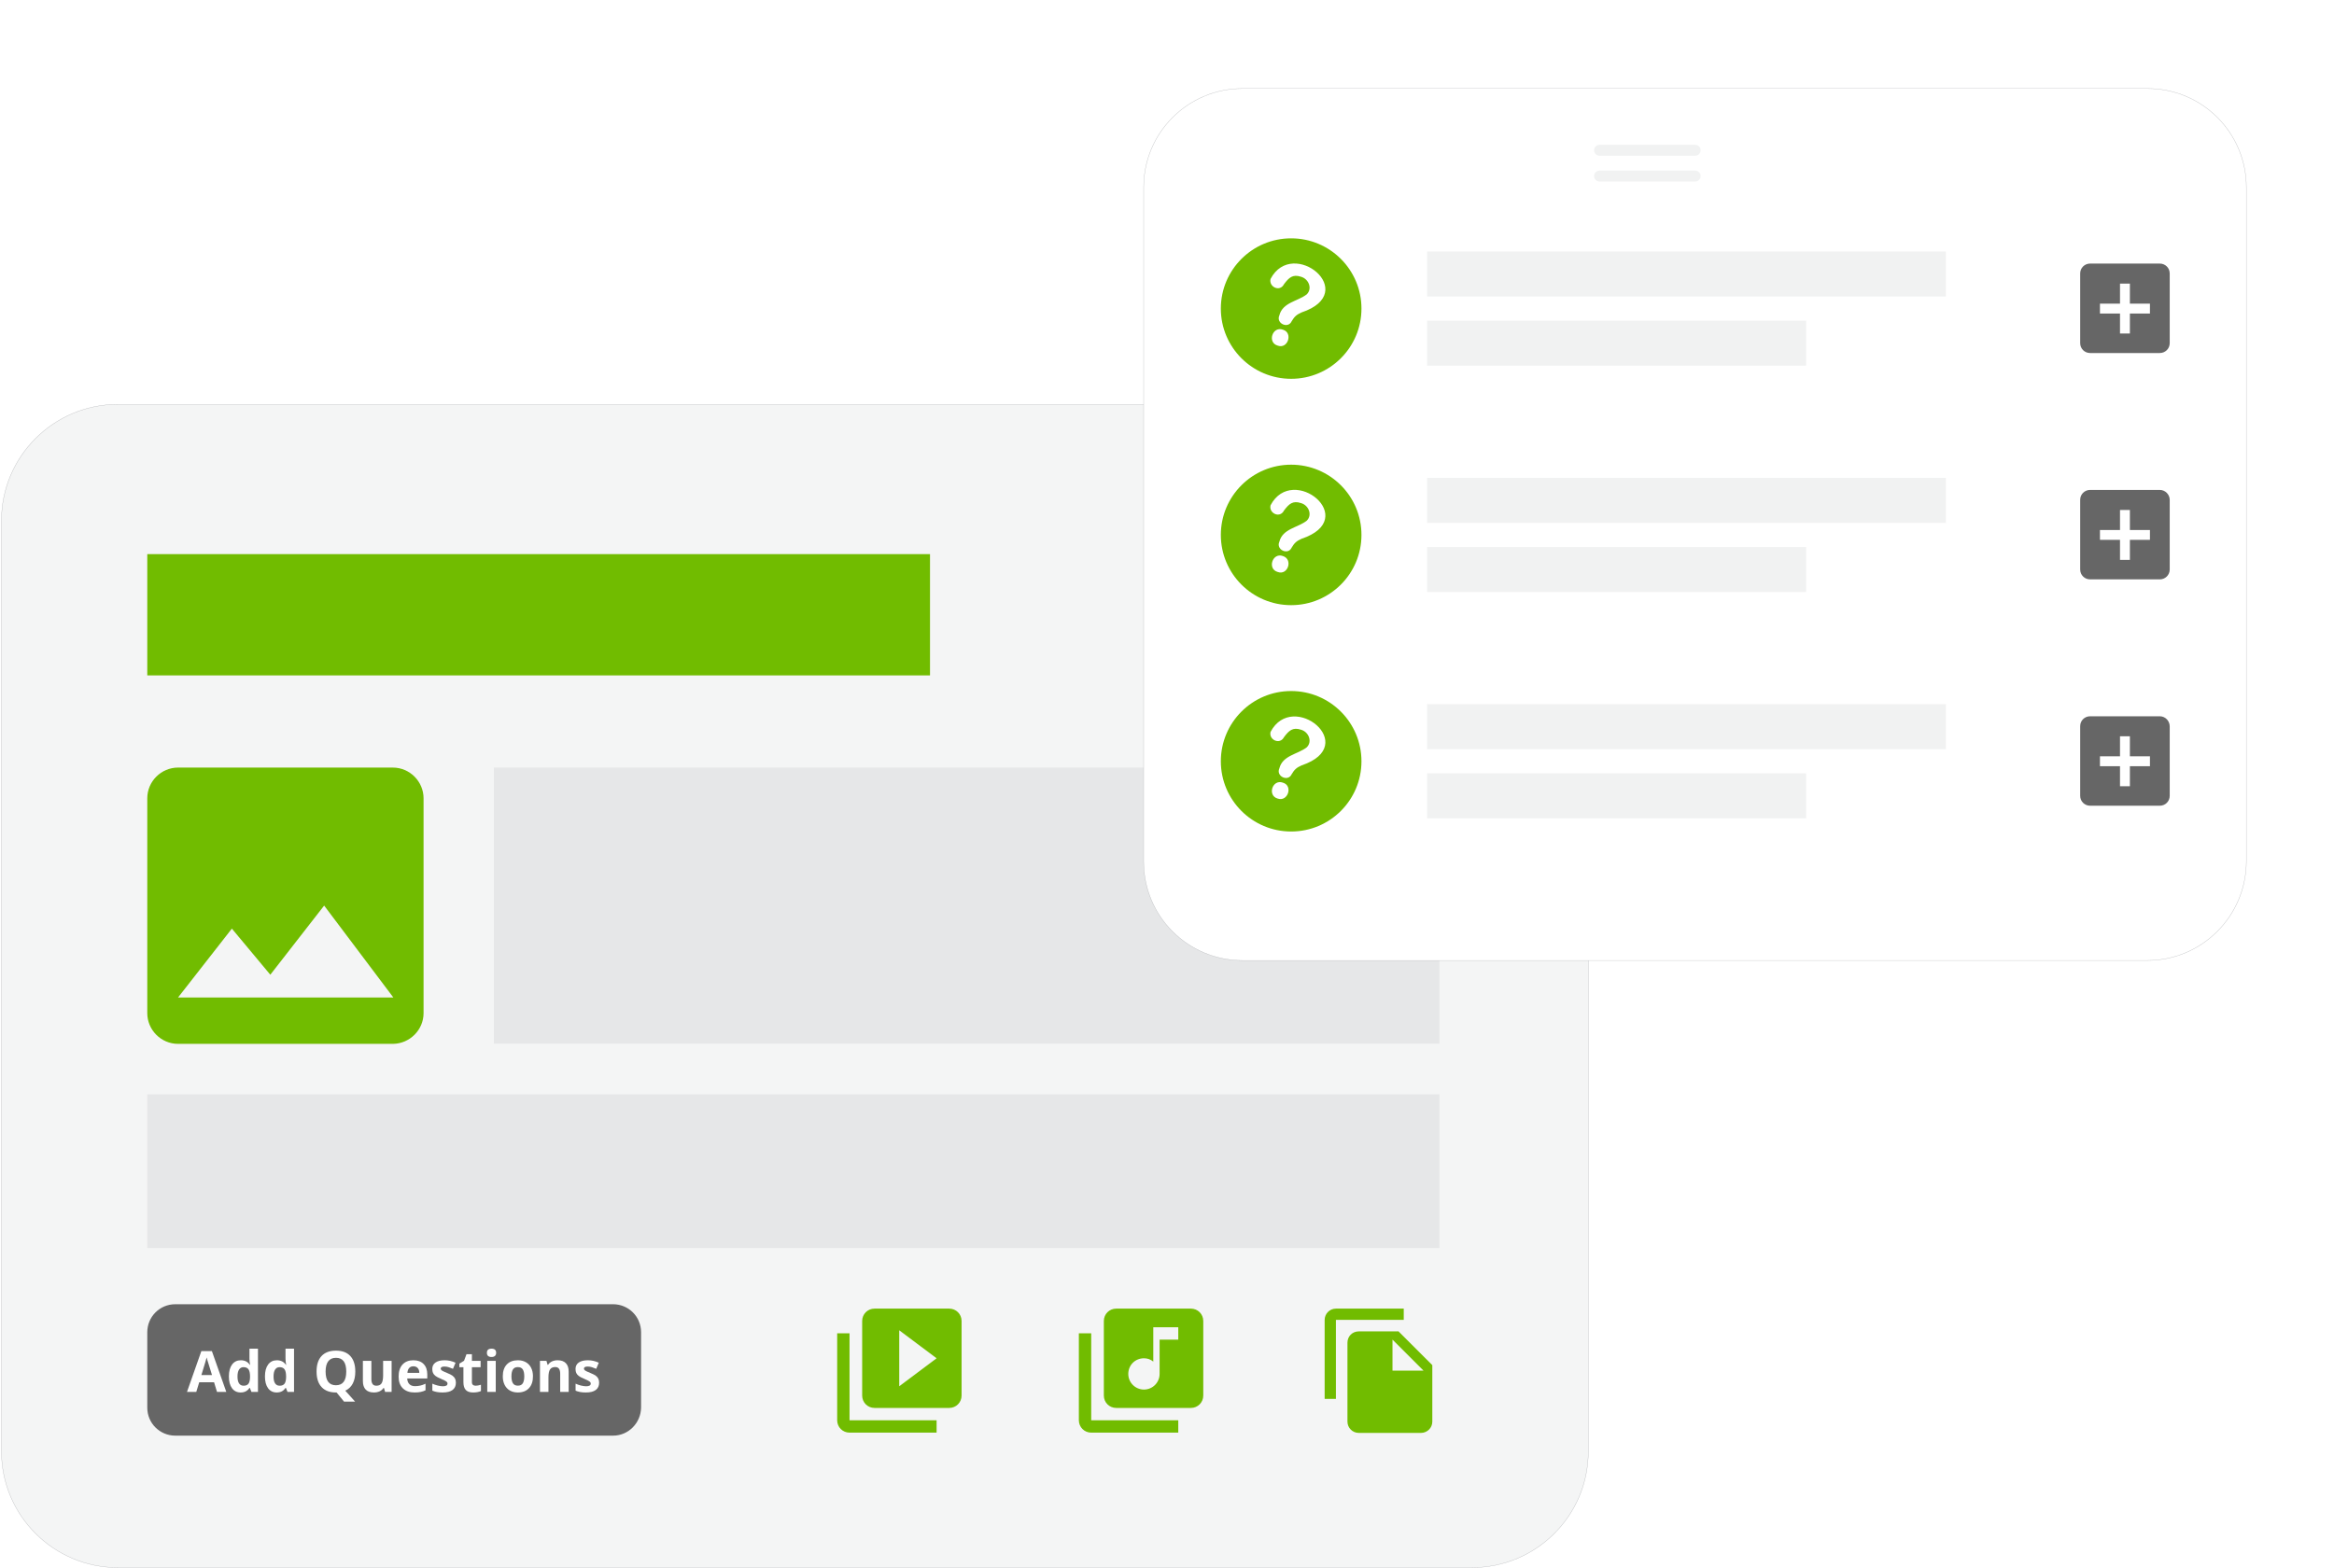
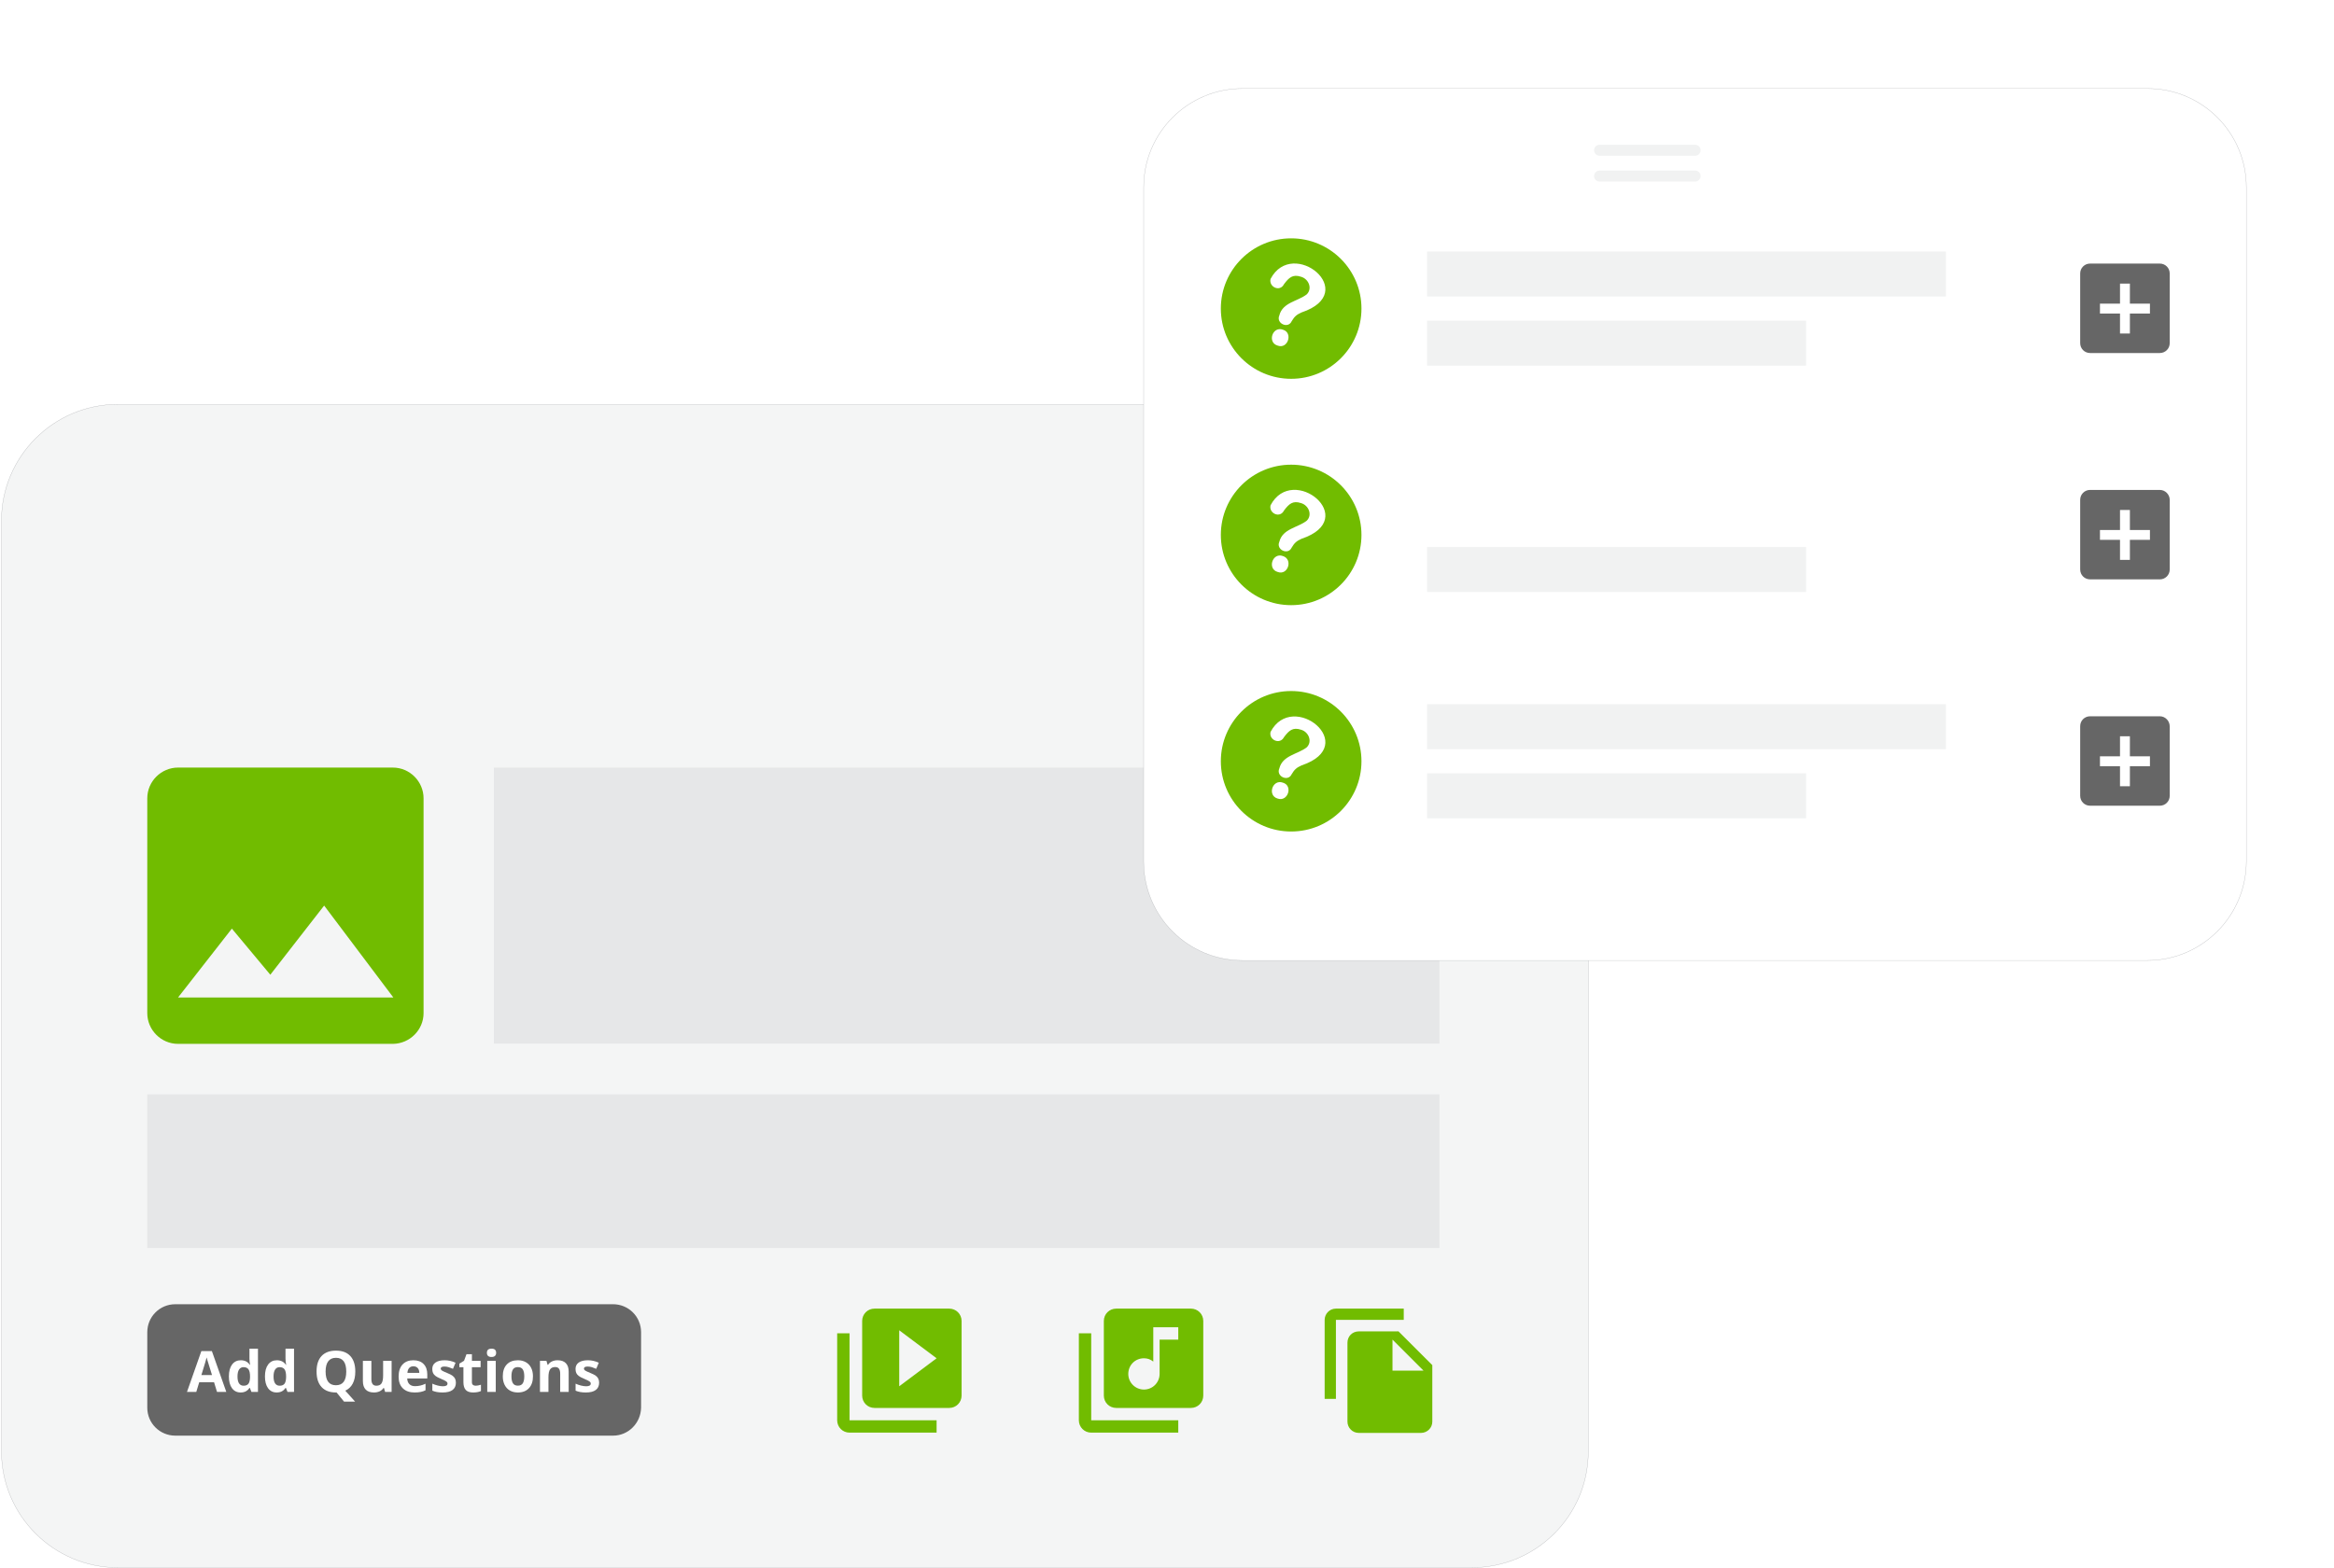
<svg xmlns="http://www.w3.org/2000/svg" width="546" height="367" viewBox="0 0 546 367" fill="none">
  <path d="M344.317 366.822H27.579C12.546 366.822 0.339 354.623 0.339 339.601V121.833C0.339 106.81 12.546 94.612 27.579 94.612H344.317C359.351 94.612 371.558 106.81 371.558 121.833V339.665C371.558 354.688 359.351 366.822 344.317 366.822Z" fill="#F4F5F5" />
  <path fill-rule="evenodd" clip-rule="evenodd" d="M27.579 94.644C12.563 94.644 0.371 106.828 0.371 121.833V339.601C0.371 354.606 12.563 366.789 27.579 366.789H344.317C359.333 366.789 371.526 354.67 371.526 339.665V121.833C371.526 106.828 359.333 94.644 344.317 94.644H27.579ZM0.306 121.833C0.306 106.792 12.528 94.58 27.579 94.58H344.317C359.369 94.58 371.59 106.792 371.59 121.833V339.665C371.59 354.705 359.369 366.854 344.317 366.854H27.579C12.528 366.854 0.306 354.641 0.306 339.601V121.833Z" fill="#A7A9AC" />
  <path d="M143.417 335.941H41.007C37.409 335.941 34.454 333.052 34.454 329.393V311.738C34.454 308.142 37.345 305.189 41.007 305.189H143.417C147.015 305.189 149.97 308.078 149.97 311.738V329.393C149.906 332.988 147.015 335.941 143.417 335.941Z" fill="#666666" />
  <path d="M50.766 325.709L50.076 323.445H46.607L45.917 325.709H43.743L47.102 316.161H49.569L52.94 325.709H50.766ZM49.594 321.754C48.957 319.703 48.596 318.543 48.514 318.275C48.436 318.006 48.38 317.793 48.345 317.637C48.202 318.192 47.791 319.565 47.115 321.754H49.594Z" fill="white" />
  <path d="M56.292 325.839C55.437 325.839 54.765 325.507 54.275 324.844C53.788 324.18 53.545 323.261 53.545 322.086C53.545 320.894 53.793 319.966 54.288 319.302C54.786 318.634 55.472 318.301 56.344 318.301C57.26 318.301 57.959 318.656 58.44 319.367H58.505C58.406 318.825 58.356 318.342 58.356 317.917V315.588H60.347V325.709H58.824L58.44 324.766H58.356C57.904 325.481 57.217 325.839 56.292 325.839ZM56.989 324.258C57.496 324.258 57.867 324.111 58.102 323.816C58.34 323.521 58.471 323.02 58.492 322.314V322.099C58.492 321.319 58.371 320.759 58.128 320.421C57.889 320.083 57.499 319.914 56.956 319.914C56.514 319.914 56.169 320.102 55.921 320.479C55.678 320.852 55.557 321.397 55.557 322.112C55.557 322.828 55.68 323.365 55.928 323.725C56.175 324.081 56.529 324.258 56.989 324.258Z" fill="white" />
  <path d="M64.728 325.839C63.873 325.839 63.2 325.507 62.71 324.844C62.224 324.18 61.981 323.261 61.981 322.086C61.981 320.894 62.228 319.966 62.723 319.302C63.222 318.634 63.908 318.301 64.78 318.301C65.696 318.301 66.394 318.656 66.876 319.367H66.941C66.841 318.825 66.791 318.342 66.791 317.917V315.588H68.783V325.709H67.26L66.876 324.766H66.791C66.34 325.481 65.652 325.839 64.728 325.839ZM65.424 324.258C65.932 324.258 66.303 324.111 66.537 323.816C66.776 323.521 66.906 323.02 66.928 322.314V322.099C66.928 321.319 66.806 320.759 66.564 320.421C66.325 320.083 65.934 319.914 65.392 319.914C64.949 319.914 64.604 320.102 64.357 320.479C64.114 320.852 63.992 321.397 63.992 322.112C63.992 322.828 64.116 323.365 64.363 323.725C64.611 324.081 64.964 324.258 65.424 324.258Z" fill="white" />
  <path d="M83.116 320.941C83.116 322.06 82.916 322.999 82.517 323.758C82.122 324.512 81.541 325.065 80.773 325.416L83.064 327.972H80.48L78.735 325.839H78.586C77.128 325.839 76.008 325.416 75.227 324.571C74.446 323.725 74.055 322.511 74.055 320.928C74.055 319.346 74.446 318.138 75.227 317.305C76.012 316.469 77.136 316.05 78.599 316.05C80.061 316.05 81.178 316.471 81.951 317.312C82.728 318.153 83.116 319.363 83.116 320.941ZM76.171 320.941C76.171 322.004 76.373 322.804 76.776 323.341C77.18 323.879 77.783 324.148 78.586 324.148C80.195 324.148 81 323.079 81 320.941C81 318.799 80.2 317.728 78.599 317.728C77.796 317.728 77.191 317.999 76.783 318.541C76.375 319.079 76.171 319.879 76.171 320.941Z" fill="white" />
  <path d="M90.087 325.709L89.82 324.779H89.716C89.503 325.117 89.202 325.379 88.811 325.566C88.421 325.748 87.976 325.839 87.477 325.839C86.622 325.839 85.978 325.611 85.544 325.156C85.11 324.696 84.893 324.037 84.893 323.179V318.437H86.878V322.684C86.878 323.209 86.971 323.604 87.158 323.868C87.344 324.128 87.642 324.258 88.05 324.258C88.605 324.258 89.007 324.074 89.254 323.706C89.501 323.333 89.625 322.717 89.625 321.858V318.437H91.61V325.709H90.087Z" fill="white" />
  <path d="M96.707 319.712C96.286 319.712 95.956 319.846 95.717 320.115C95.479 320.38 95.342 320.757 95.307 321.247H98.093C98.084 320.757 97.956 320.38 97.709 320.115C97.462 319.846 97.128 319.712 96.707 319.712ZM96.987 325.839C95.815 325.839 94.899 325.516 94.24 324.87C93.58 324.224 93.25 323.309 93.25 322.125C93.25 320.907 93.554 319.966 94.162 319.302C94.773 318.634 95.618 318.301 96.694 318.301C97.722 318.301 98.523 318.593 99.095 319.179C99.668 319.764 99.955 320.573 99.955 321.605V322.567H95.262C95.283 323.131 95.45 323.571 95.763 323.888C96.075 324.204 96.513 324.363 97.078 324.363C97.516 324.363 97.93 324.317 98.321 324.226C98.711 324.135 99.119 323.99 99.545 323.79V325.325C99.197 325.499 98.826 325.627 98.431 325.709C98.037 325.796 97.555 325.839 96.987 325.839Z" fill="white" />
  <path d="M106.646 323.549C106.646 324.295 106.386 324.863 105.865 325.254C105.348 325.644 104.574 325.839 103.541 325.839C103.012 325.839 102.56 325.802 102.187 325.728C101.814 325.659 101.465 325.555 101.139 325.416V323.777C101.508 323.951 101.923 324.096 102.382 324.213C102.847 324.33 103.255 324.389 103.606 324.389C104.327 324.389 104.687 324.18 104.687 323.764C104.687 323.608 104.639 323.482 104.543 323.387C104.448 323.287 104.283 323.177 104.049 323.055C103.814 322.929 103.502 322.784 103.111 322.619C102.552 322.385 102.139 322.168 101.875 321.969C101.614 321.769 101.423 321.542 101.302 321.286C101.185 321.026 101.126 320.707 101.126 320.33C101.126 319.684 101.376 319.185 101.875 318.834C102.378 318.478 103.09 318.301 104.01 318.301C104.886 318.301 105.739 318.491 106.568 318.873L105.969 320.304C105.604 320.148 105.264 320.02 104.947 319.92C104.63 319.82 104.307 319.771 103.977 319.771C103.391 319.771 103.098 319.929 103.098 320.245C103.098 320.423 103.192 320.577 103.378 320.707C103.569 320.837 103.984 321.03 104.622 321.286C105.19 321.516 105.607 321.73 105.871 321.93C106.136 322.129 106.331 322.359 106.457 322.619C106.583 322.88 106.646 323.19 106.646 323.549Z" fill="white" />
  <path d="M111.261 324.258C111.608 324.258 112.024 324.183 112.51 324.031V325.507C112.016 325.728 111.408 325.839 110.688 325.839C109.894 325.839 109.315 325.64 108.95 325.241C108.59 324.837 108.41 324.235 108.41 323.432V319.927H107.46V319.088L108.553 318.424L109.126 316.889H110.395V318.437H112.432V319.927H110.395V323.432C110.395 323.714 110.473 323.922 110.629 324.057C110.79 324.191 111 324.258 111.261 324.258Z" fill="white" />
  <path d="M113.903 316.557C113.903 315.911 114.264 315.588 114.984 315.588C115.704 315.588 116.064 315.911 116.064 316.557C116.064 316.865 115.973 317.106 115.791 317.279C115.613 317.448 115.344 317.533 114.984 317.533C114.264 317.533 113.903 317.208 113.903 316.557ZM115.973 325.709H113.988V318.437H115.973V325.709Z" fill="white" />
  <path d="M119.644 322.06C119.644 322.78 119.762 323.324 119.996 323.693C120.235 324.061 120.621 324.245 121.154 324.245C121.684 324.245 122.064 324.063 122.294 323.699C122.528 323.331 122.645 322.784 122.645 322.06C122.645 321.34 122.528 320.8 122.294 320.44C122.059 320.081 121.675 319.901 121.141 319.901C120.612 319.901 120.23 320.081 119.996 320.44C119.762 320.796 119.644 321.336 119.644 322.06ZM124.676 322.06C124.676 323.244 124.363 324.17 123.739 324.837C123.114 325.505 122.244 325.839 121.128 325.839C120.43 325.839 119.814 325.687 119.28 325.384C118.746 325.076 118.336 324.636 118.05 324.063C117.763 323.491 117.62 322.823 117.62 322.06C117.62 320.872 117.93 319.948 118.551 319.289C119.171 318.63 120.044 318.301 121.167 318.301C121.866 318.301 122.482 318.452 123.016 318.756C123.55 319.059 123.96 319.495 124.246 320.063C124.533 320.631 124.676 321.297 124.676 322.06Z" fill="white" />
  <path d="M133.033 325.709H131.048V321.462C131.048 320.937 130.955 320.545 130.768 320.284C130.582 320.02 130.284 319.888 129.876 319.888C129.321 319.888 128.92 320.074 128.672 320.447C128.425 320.816 128.301 321.429 128.301 322.288V325.709H126.316V318.437H127.833L128.1 319.367H128.21C128.432 319.016 128.735 318.752 129.121 318.574C129.512 318.392 129.955 318.301 130.449 318.301C131.295 318.301 131.938 318.53 132.376 318.99C132.814 319.445 133.033 320.104 133.033 320.967V325.709Z" fill="white" />
  <path d="M140.154 323.549C140.154 324.295 139.894 324.863 139.373 325.254C138.857 325.644 138.082 325.839 137.049 325.839C136.52 325.839 136.069 325.802 135.696 325.728C135.322 325.659 134.973 325.555 134.648 325.416V323.777C135.016 323.951 135.431 324.096 135.891 324.213C136.355 324.33 136.763 324.389 137.115 324.389C137.835 324.389 138.195 324.18 138.195 323.764C138.195 323.608 138.147 323.482 138.052 323.387C137.956 323.287 137.791 323.177 137.557 323.055C137.323 322.929 137.01 322.784 136.62 322.619C136.06 322.385 135.648 322.168 135.383 321.969C135.123 321.769 134.932 321.542 134.81 321.286C134.693 321.026 134.635 320.707 134.635 320.33C134.635 319.684 134.884 319.185 135.383 318.834C135.886 318.478 136.598 318.301 137.518 318.301C138.395 318.301 139.247 318.491 140.076 318.873L139.477 320.304C139.113 320.148 138.772 320.02 138.455 319.92C138.139 319.82 137.815 319.771 137.486 319.771C136.9 319.771 136.607 319.929 136.607 320.245C136.607 320.423 136.7 320.577 136.887 320.707C137.078 320.837 137.492 321.03 138.13 321.286C138.698 321.516 139.115 321.73 139.38 321.93C139.644 322.129 139.84 322.359 139.965 322.619C140.091 322.88 140.154 323.19 140.154 323.549Z" fill="white" />
  <path d="M198.734 311.994H195.843V332.346C195.843 333.951 197.127 335.235 198.734 335.235H219.1V332.346H198.734V311.994ZM222.055 306.216H204.58C202.974 306.216 201.689 307.5 201.689 309.105V326.568C201.689 328.173 202.974 329.457 204.58 329.457H222.055C223.662 329.457 224.946 328.173 224.946 326.568V309.105C224.946 307.5 223.662 306.216 222.055 306.216ZM210.362 324.385V311.288L219.1 317.837L210.362 324.385Z" fill="#71BC00" />
  <path d="M278.593 306.216H261.117C259.511 306.216 258.226 307.5 258.226 309.105V326.568C258.226 328.173 259.511 329.457 261.117 329.457H278.593C280.199 329.457 281.484 328.173 281.484 326.568V309.105C281.484 307.5 280.199 306.216 278.593 306.216ZM275.637 313.471H271.269V321.496C271.269 323.486 269.662 325.155 267.606 325.155C265.615 325.155 263.944 323.55 263.944 321.496C263.944 319.442 265.551 317.837 267.606 317.837C268.442 317.837 269.148 318.093 269.791 318.607V310.582H275.637V313.471ZM255.271 311.994H252.38V332.346C252.38 333.951 253.665 335.235 255.271 335.235H275.637V332.346H255.271V311.994Z" fill="#71BC00" />
  <path d="M328.384 306.216H312.515C311.038 306.216 309.881 307.436 309.881 308.849V327.338H312.515V308.849H328.384V306.216ZM327.099 311.481L335.066 319.442V332.667C335.066 334.144 333.845 335.299 332.432 335.299H317.848C316.37 335.299 315.214 334.079 315.214 332.667V314.177C315.214 312.701 316.37 311.545 317.848 311.545H327.099V311.481ZM325.75 320.726H333.01L325.75 313.471V320.726Z" fill="#71BC00" />
-   <path d="M217.558 129.665H34.454V158.042H217.558V129.665Z" fill="#71BC00" />
  <path d="M99.086 237.073V186.804C99.086 182.887 95.874 179.613 91.891 179.613H41.65C37.73 179.613 34.454 182.823 34.454 186.804V237.073C34.454 240.989 37.666 244.263 41.65 244.263H91.955C95.874 244.199 99.086 240.989 99.086 237.073ZM54.242 217.299L63.236 228.084L75.829 211.906L92.019 233.413H41.65L54.242 217.299Z" fill="#71BC00" />
  <path d="M336.736 179.613H115.534V244.199H336.736V179.613Z" fill="#E6E7E8" />
  <path d="M336.736 256.076H34.454V292.028H336.736V256.076Z" fill="#E6E7E8" />
  <path d="M502.301 224.746H290.671C277.886 224.746 267.542 214.41 267.542 201.634V43.829C267.542 31.053 277.886 20.717 290.671 20.717H502.365C515.15 20.717 525.494 31.053 525.494 43.829V201.634C525.43 214.41 515.086 224.746 502.301 224.746Z" fill="white" />
  <g filter="url(#filter0_d_284_7720)">
    <path fill-rule="evenodd" clip-rule="evenodd" d="M290.671 20.749C277.903 20.749 267.574 31.071 267.574 43.829V201.634C267.574 214.392 277.903 224.714 290.671 224.714H502.301C515.068 224.714 525.398 214.392 525.462 201.634V43.829C525.462 31.071 515.132 20.749 502.365 20.749H290.671ZM267.51 43.829C267.51 31.036 277.868 20.685 290.671 20.685H502.365C515.168 20.685 525.526 31.036 525.526 43.829V201.634C525.462 214.427 515.104 224.778 502.301 224.778H290.671C277.868 224.778 267.51 214.427 267.51 201.634V43.829Z" fill="#A7A9AC" />
  </g>
  <path fill-rule="evenodd" clip-rule="evenodd" d="M372.907 35.162C372.907 34.453 373.483 33.878 374.192 33.878H396.55C397.26 33.878 397.835 34.453 397.835 35.162C397.835 35.871 397.26 36.446 396.55 36.446H374.192C373.483 36.446 372.907 35.871 372.907 35.162Z" fill="#F1F2F2" />
  <path fill-rule="evenodd" clip-rule="evenodd" d="M372.907 41.197C372.907 40.488 373.483 39.913 374.192 39.913H396.55C397.26 39.913 397.835 40.488 397.835 41.197C397.835 41.906 397.26 42.481 396.55 42.481H374.192C373.483 42.481 372.907 41.906 372.907 41.197Z" fill="#F1F2F2" />
  <path d="M455.208 58.852H333.845V69.381H455.208V58.852Z" fill="#F1F2F2" />
  <path d="M422.506 75.031H333.845V85.56H422.506V75.031Z" fill="#F1F2F2" />
  <path d="M302.042 88.641C311.126 88.641 318.49 81.283 318.49 72.206C318.49 63.129 311.126 55.771 302.042 55.771C292.959 55.771 285.595 63.129 285.595 72.206C285.595 81.283 292.959 88.641 302.042 88.641Z" fill="#71BC00" />
  <path d="M297.224 65.272C302.428 55.386 318.425 68.418 304.484 73.105C303.327 73.618 302.813 74.068 302.171 75.159C301.336 77.021 298.444 75.673 299.28 73.811C300.051 70.729 303.584 70.537 305.704 68.868C307.054 67.519 306.154 65.272 304.355 64.759C302.428 64.117 301.528 64.951 300.372 66.492C299.408 68.418 296.774 67.134 297.224 65.272ZM298.894 80.873C296.389 80.167 297.674 76.251 300.115 77.149C302.556 77.856 301.271 81.772 298.894 80.873Z" fill="white" />
  <path d="M505.256 61.677H488.937C487.652 61.677 486.624 62.704 486.624 63.988V80.295C486.624 81.579 487.652 82.606 488.937 82.606H505.256C506.541 82.606 507.569 81.579 507.569 80.295V63.988C507.569 62.704 506.541 61.677 505.256 61.677ZM502.943 73.362H498.253V78.048H495.94V73.362H491.25V71.05H495.94V66.364H498.253V71.05H502.943V73.362Z" fill="#666666" />
-   <path d="M455.208 111.818H333.845V122.346H455.208V111.818Z" fill="#F1F2F2" />
  <path d="M422.506 127.996H333.845V138.525H422.506V127.996Z" fill="#F1F2F2" />
  <path d="M302.042 141.607C311.126 141.607 318.49 134.248 318.49 125.171C318.49 116.094 311.126 108.736 302.042 108.736C292.959 108.736 285.595 116.094 285.595 125.171C285.595 134.248 292.959 141.607 302.042 141.607Z" fill="#71BC00" />
  <path d="M297.224 118.238C302.428 108.351 318.425 121.384 304.484 126.07C303.327 126.584 302.813 127.033 302.171 128.125C301.336 129.986 298.444 128.638 299.28 126.776C300.051 123.695 303.584 123.502 305.704 121.833C307.054 120.485 306.154 118.238 304.355 117.724C302.428 117.082 301.528 117.917 300.372 119.457C299.408 121.384 296.774 120.099 297.224 118.238ZM298.894 133.838C296.389 133.132 297.674 129.216 300.115 130.115C302.556 130.885 301.271 134.737 298.894 133.838Z" fill="white" />
  <path d="M505.256 114.642H488.937C487.652 114.642 486.624 115.67 486.624 116.954V133.261C486.624 134.545 487.652 135.572 488.937 135.572H505.256C506.541 135.572 507.569 134.545 507.569 133.261V116.954C507.569 115.734 506.541 114.642 505.256 114.642ZM502.943 126.327H498.253V131.014H495.94V126.327H491.25V124.016H495.94V119.329H498.253V124.016H502.943V126.327Z" fill="#666666" />
  <path d="M455.208 164.783H333.845V175.312H455.208V164.783Z" fill="#F1F2F2" />
  <path d="M422.506 180.961H333.845V191.49H422.506V180.961Z" fill="#F1F2F2" />
  <path d="M302.042 194.572C311.126 194.572 318.49 187.214 318.49 178.137C318.49 169.06 311.126 161.701 302.042 161.701C292.959 161.701 285.595 169.06 285.595 178.137C285.595 187.214 292.959 194.572 302.042 194.572Z" fill="#71BC00" />
  <path d="M297.224 171.267C302.428 161.38 318.425 174.413 304.484 179.1C303.327 179.613 302.813 180.063 302.171 181.154C301.336 183.016 298.444 181.668 299.28 179.806C300.051 176.724 303.584 176.532 305.704 174.862C307.054 173.514 306.154 171.267 304.355 170.754C302.428 170.112 301.528 170.946 300.372 172.487C299.408 174.349 296.774 173.129 297.224 171.267ZM298.894 186.868C296.389 186.162 297.674 182.245 300.115 183.144C302.556 183.85 301.271 187.702 298.894 186.868Z" fill="white" />
  <path d="M505.256 167.608H488.937C487.652 167.608 486.624 168.635 486.624 169.919V186.226C486.624 187.51 487.652 188.537 488.937 188.537H505.256C506.541 188.537 507.569 187.51 507.569 186.226V169.983C507.569 168.699 506.541 167.608 505.256 167.608ZM502.943 179.292H498.253V183.979H495.94V179.292H491.25V176.981H495.94V172.294H498.253V176.981H502.943V179.292Z" fill="#666666" />
  <defs>
    <filter id="filter0_d_284_7720" x="247.51" y="0.685" width="298.016" height="244.093" filterUnits="userSpaceOnUse" color-interpolation-filters="sRGB">
      <feFlood flood-opacity="0" result="BackgroundImageFix" />
      <feColorMatrix in="SourceAlpha" type="matrix" values="0 0 0 0 0 0 0 0 0 0 0 0 0 0 0 0 0 0 127 0" result="hardAlpha" />
      <feOffset />
      <feGaussianBlur stdDeviation="10" />
      <feComposite in2="hardAlpha" operator="out" />
      <feColorMatrix type="matrix" values="0 0 0 0 0 0 0 0 0 0.2 0 0 0 0 0.6 0 0 0 0.15 0" />
      <feBlend mode="normal" in2="BackgroundImageFix" result="effect1_dropShadow_284_7720" />
      <feBlend mode="normal" in="SourceGraphic" in2="effect1_dropShadow_284_7720" result="shape" />
    </filter>
  </defs>
</svg>